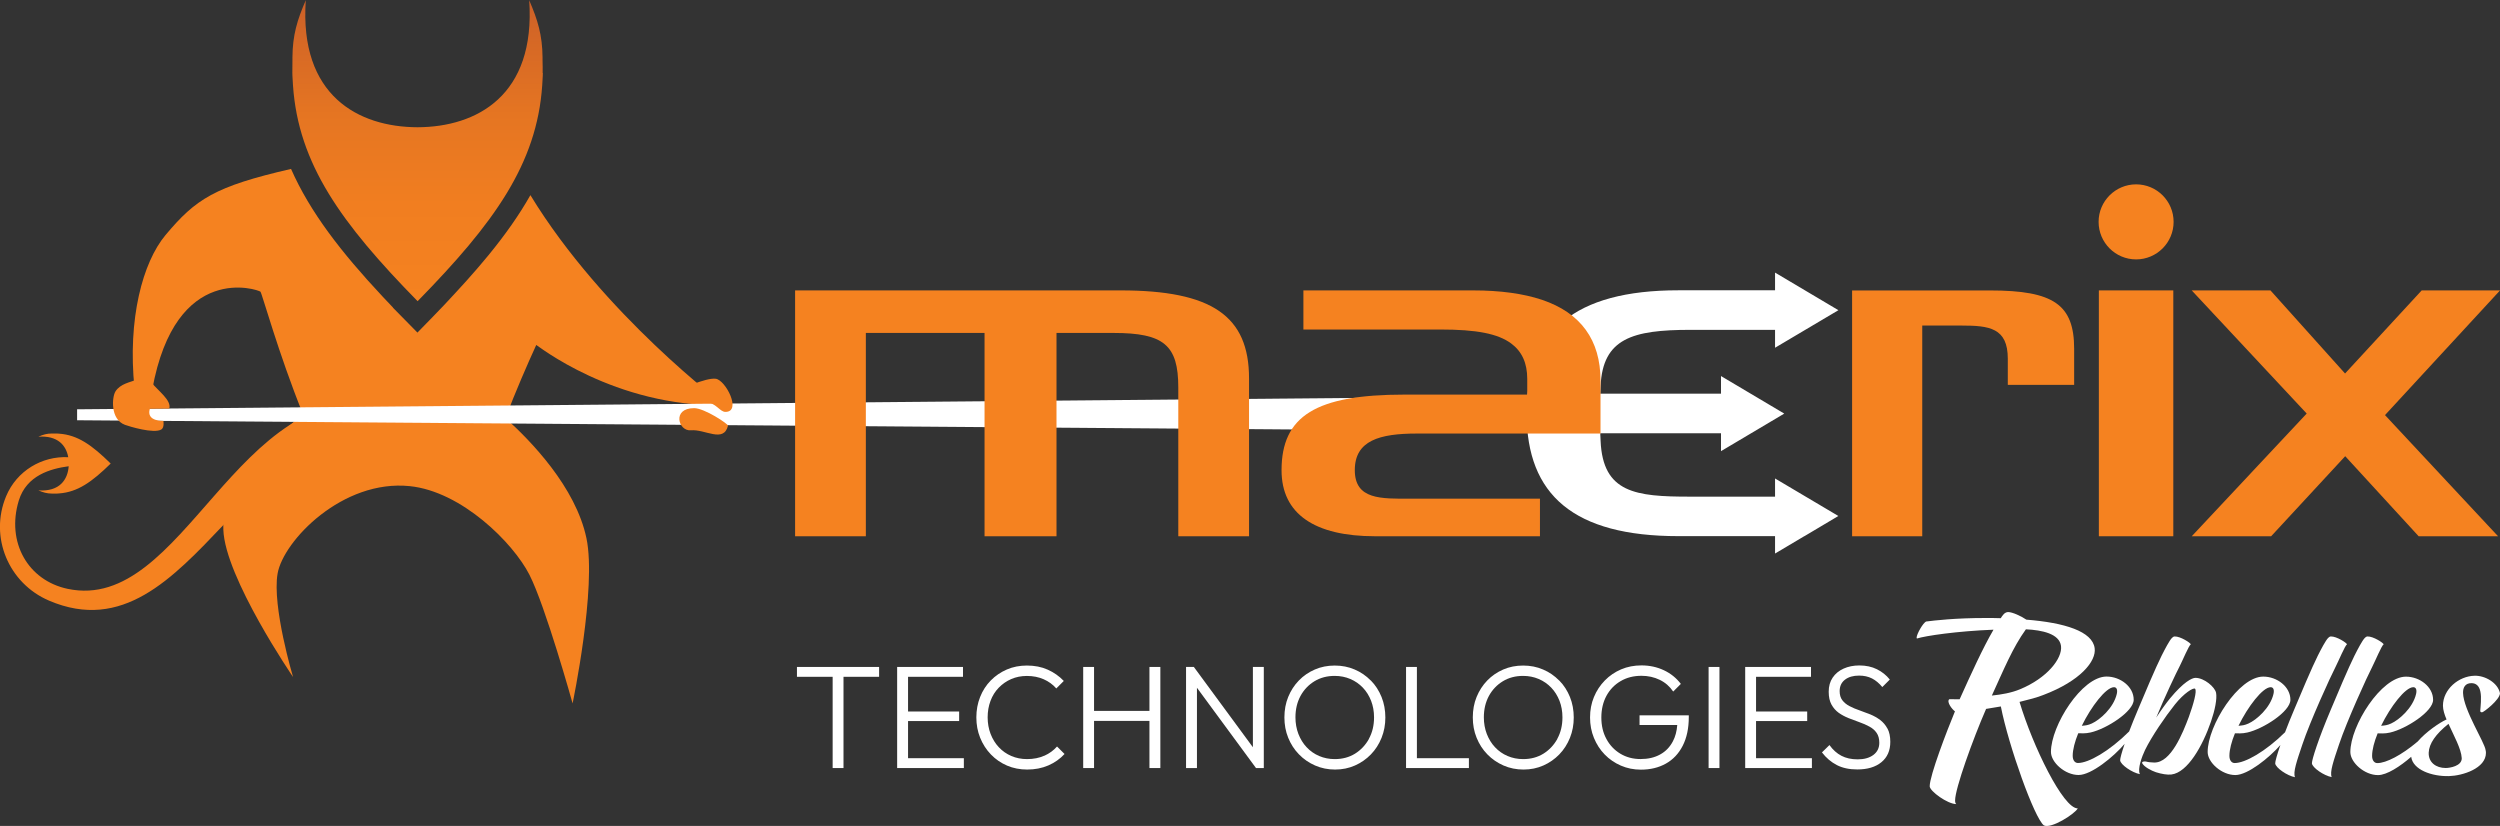
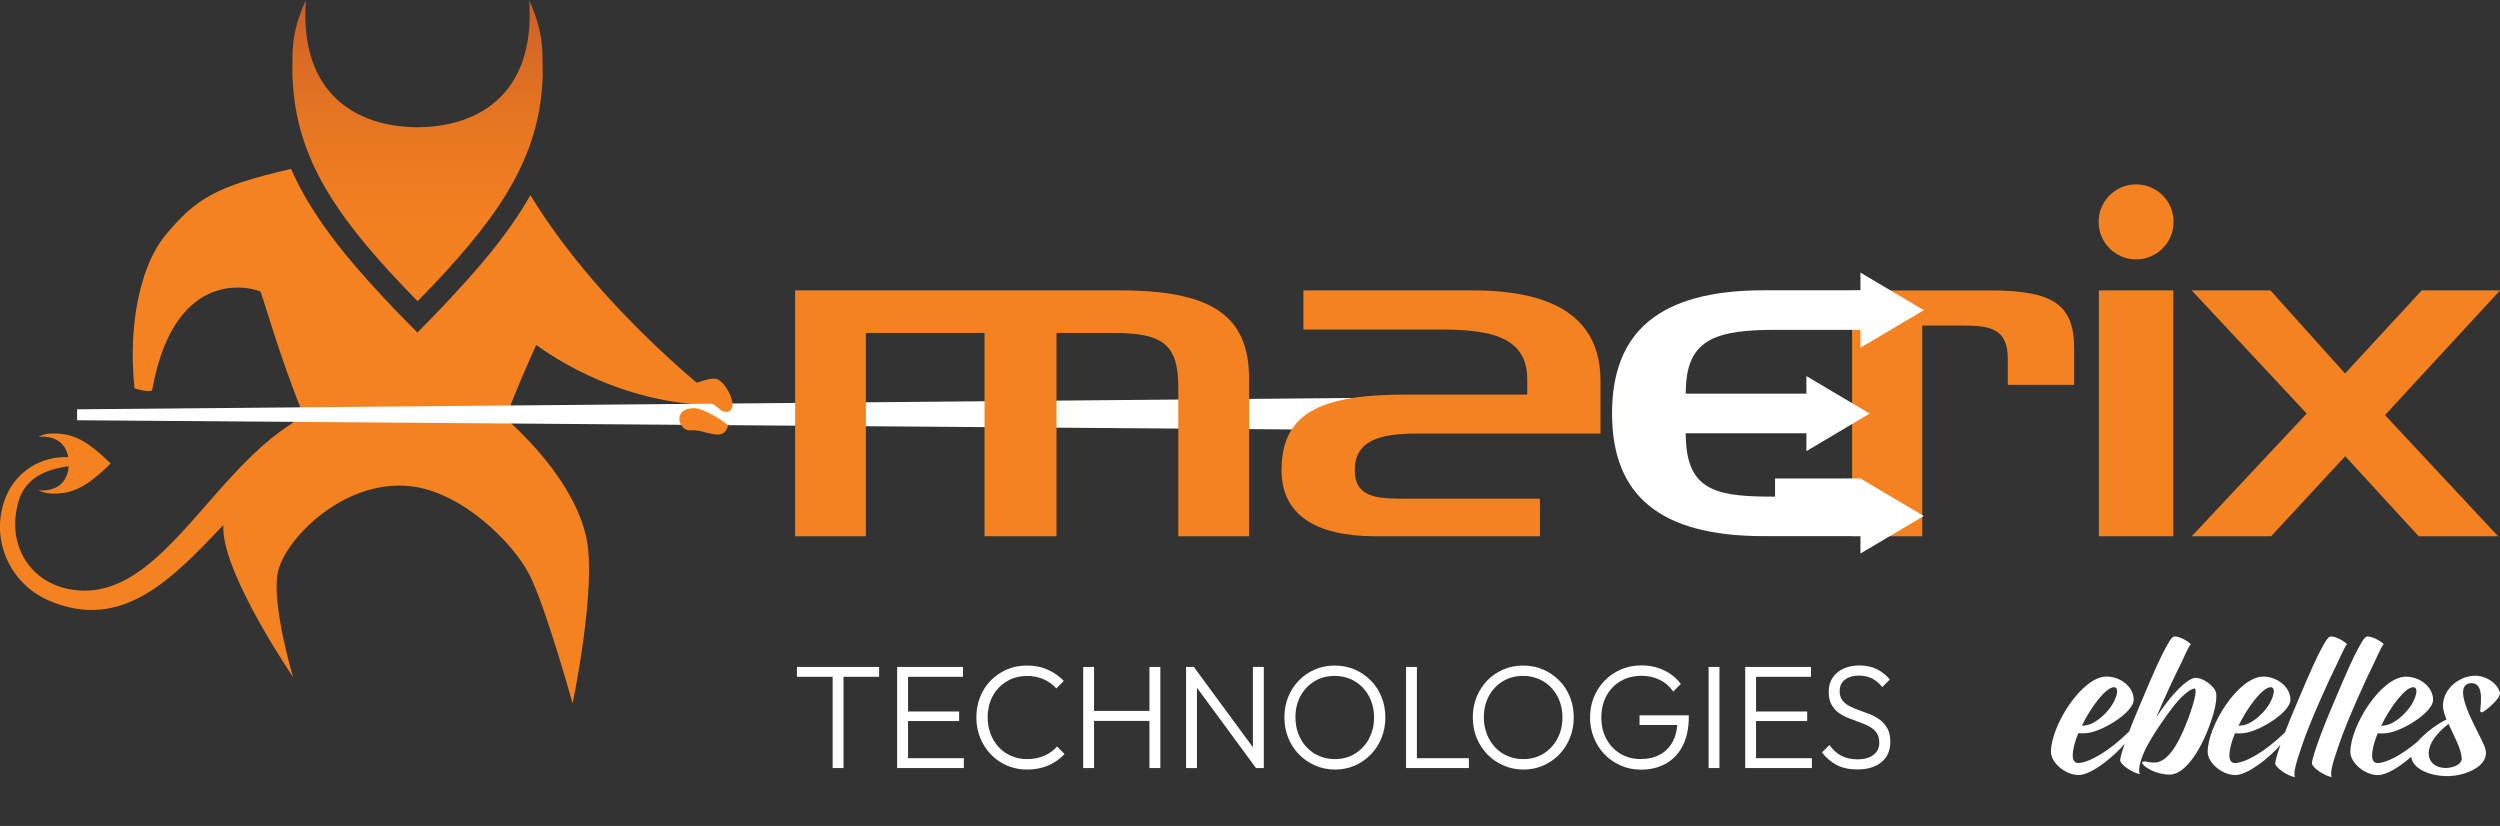
<svg xmlns="http://www.w3.org/2000/svg" id="a" data-name="Layer 1" viewBox="0 0 500 165.19">
  <rect x="0" y="0" width="500" height="165.19" fill="#333333" stroke="none" />
  <defs>
    <style>
      .c {
        fill: #f58220;
      }

      .c, .d, .e {
        stroke-width: 0px;
      }

      .d {
        fill: #fff;
      }

      .e {
        fill: url(#b);
      }
    </style>
    <linearGradient id="b" x1="83.49" y1="60.24" x2="83.49" y2="0" gradientUnits="userSpaceOnUse">
      <stop offset="0" stop-color="#f58220" />
      <stop offset=".32" stop-color="#f17e20" />
      <stop offset=".62" stop-color="#e57522" />
      <stop offset=".9" stop-color="#d36626" />
      <stop offset="1" stop-color="#cb6028" />
    </linearGradient>
  </defs>
  <g>
    <path class="c" d="M77.2,80.79c-30.03-5.26-40.34,41.92-63.67,36.98-7.93-1.68-12.31-9.32-9.77-17.66,1.55-5.06,6.38-6.38,9.98-6.86-.19,2.64-1.77,5.12-6.06,4.83.95.41,1.68.63,2.75.64.05,0,.15,0,.15,0h.6s.1,0,.15,0c.15,0,.3-.01.45-.03,3.76-.26,6.61-2.31,10.36-5.98-3.75-3.68-6.59-5.73-10.36-5.98-.15-.01-.3-.02-.46-.03-.05,0-.1,0-.15,0-.2,0-.4,0-.6,0-.05,0-.1,0-.15,0-1.07,0-1.8.23-2.75.64,3.9-.27,5.56,1.75,5.98,4.1-5.23-.26-10.3,2.7-12.43,7.82-3.39,8.14.49,17.41,8.6,20.87,29.3,12.54,40.11-42.76,70.45-30.13,0,0,22.08-4.82-3.07-9.23Z" />
    <path class="c" d="M101.1,83.58c2.01-5.26,4.33-10.61,6.15-14.59,0-.12,15.6,12.52,37.65,12.05,0,0-24.27-18.12-38.82-42.01-2.26,4-5.05,7.94-8.34,11.96-.07.08-.13.16-.2.24-.58.71-1.18,1.42-1.8,2.14-.14.16-.28.32-.42.49-.6.69-1.2,1.38-1.83,2.08-.15.16-.29.33-.44.49-.66.73-1.32,1.46-2.01,2.2-1.44,1.57-2.95,3.18-4.59,4.85-.82.84-2.84,2.91-2.84,2.91,0,0,0,0,0,0l-.12.13-4.91-4.99.02-.02c-.72-.75-1.41-1.49-2.09-2.21-8.3-8.87-14.51-16.9-18.3-25.51,0,0-.01,0-.02,0-15.24,3.51-19.04,6-25.09,13.23-4.55,5.44-7.62,16.75-6.2,30.65,0,.06,3.42.97,3.54.31,4.66-25.88,21.29-20.01,21.65-19.64.3.3,3.63,12.43,8.49,24.45-7.1,6.43-16.28,12.32-15.91,23.16.32,9.52,13.94,29.45,13.94,29.45,0,0-4.23-14.13-3.09-20.69,1.15-6.57,13.01-18.88,26.45-17.48,10.4,1.08,20.66,11.35,23.9,17.69,3.24,6.33,8.65,25.76,8.65,25.76,0,0,4.85-23.16,2.77-33.03-2.15-10.24-11.15-19.51-16.22-24.05Z" />
    <polygon class="d" points="15.42 81.86 15.42 84.05 300.93 86.22 300.93 79.32 15.42 81.86" />
    <path class="c" d="M203.99,58.08h-44.97v49.17h14.15v-40.66h23.74v40.66h14.39v-40.66h11.43c10.04,0,12.93,2.44,12.93,10.88v29.78h14.15v-31.56c0-12.51-7.44-17.61-25.7-17.61h-20.12Z" />
    <path class="c" d="M370.42,58.08v49.17h14.03v-42.14h7.81c5.61,0,9.3.46,9.3,6.63v5.24h13.27v-7.21c0-8.84-4.09-11.68-16.82-11.68h-27.59Z" />
    <path class="c" d="M419.77,58.08v49.17h14.89v-49.17h-14.89Z" />
    <path class="c" d="M484.34,58.08c-.27.28-15.33,16.62-15.33,16.62,0,0-14.66-16.33-14.92-16.62h-15.75c1.32,1.41,23,24.63,23,24.63,0,0-21.67,23.13-22.99,24.54h15.88c.26-.28,14.81-16.01,14.81-16.01,0,0,14.42,15.72,14.69,16.01h15.88c-1.31-1.41-22.61-24.23-22.61-24.23,0,0,21.71-23.54,23.01-24.94h-15.66Z" />
    <path class="c" d="M419.72,44.37c0,4.15,3.36,7.51,7.5,7.51s7.5-3.36,7.5-7.51-3.36-7.5-7.5-7.5-7.5,3.37-7.5,7.5Z" />
-     <path class="d" d="M355.01,95.7v3.63h-17.08c-10.78,0-17.35-.75-17.81-11.12l-.07-1.55h24.15v3.57l12.65-7.51-12.65-7.51v3.53h-24.15l.07-1.54c.43-9.5,6.37-11.23,17.93-11.23h16.96v3.58l12.67-7.51-12.67-7.52v3.54h-19.33c-20.88,0-30.35,8.29-30.35,24.63s9.47,24.54,30.35,24.54h19.33v3.48l5.86-3.48h.06v-.02l6.74-4.01-12.67-7.51Z" />
+     <path class="d" d="M355.01,95.7v3.63c-10.78,0-17.35-.75-17.81-11.12l-.07-1.55h24.15v3.57l12.65-7.51-12.65-7.51v3.53h-24.15l.07-1.54c.43-9.5,6.37-11.23,17.93-11.23h16.96v3.58l12.67-7.51-12.67-7.52v3.54h-19.33c-20.88,0-30.35,8.29-30.35,24.63s9.47,24.54,30.35,24.54h19.33v3.48l5.86-3.48h.06v-.02l6.74-4.01-12.67-7.51Z" />
    <path class="c" d="M283.38,86.7h36.72v-10.61c0-8.09-3.95-13.52-11.71-16.13-3.71-1.24-8.34-1.88-13.75-1.88h-33.96v7.82h27.33c7.32,0,11.56.83,14.22,2.79,2.17,1.61,3.22,3.93,3.22,7.1v3.13h-24.56c-17.69,0-24.58,4.25-24.58,15.14,0,8.75,6.65,13.19,18.7,13.19h32.98v-7.51h-25.86c-5.89,0-11.17.23-11.17-5.71s4.97-7.32,12.43-7.32Z" />
-     <path class="c" d="M23.08,78.31c-.67,1.06-1.09,5.55,1.92,6.66.75.28,5.81,1.85,7.29.91.61-.39.39-1.7.39-1.7,0-.01-3.5.18-2.71-2.43l3.89-.04c.48-1.66-2.27-3.56-3.57-5.22l-3.2-.49c-.94.44-3.01.71-4.01,2.3Z" />
    <path class="c" d="M134.94,78.38c.57-.28,6.21-2.91,8.21-2.63,2,.28,5.25,6.63,1.93,6.63-1.14,0-1.94-1.92-3.94-1.92s-6.19-2.08-6.19-2.08Z" />
    <path class="c" d="M138.82,81.63c-4.49,0-3.15,4.66-.65,4.43,2.87-.26,6.55,2.6,7.43-.92.08-.32-4.69-3.51-6.78-3.51Z" />
    <path class="e" d="M108.53,14.59c.02-.83,0-1.65-.02-2.48,0-.21,0-.41,0-.63-.04-4.46-.96-7.48-2.67-11.44,0,.01,0-.01,0,0-.01-.03.01.03,0,0,0,.13,0-.13,0,0-.04-.11.04.11,0,0,0,.01,0-.01,0,0-.01-.03.01.03,0,0,1.33,19.11-10.54,25.37-22.34,25.41-11.8-.04-23.67-6.3-22.34-25.41-.01.03.01-.03,0,0,0-.01,0,.01,0,0-.04.11.04-.11,0,0,0-.13,0,.13,0,0-.01.03.01-.03,0,0,0-.01,0,.01,0,0-1.72,3.96-2.64,6.98-2.67,11.44,0,.21,0,.63,0,.63l-.02,2.48s.01.42.02.63c.02.63.06,1.26.11,1.89,1.08,15.67,9.61,27.51,24.92,43.13.02-.02-.02.02,0,0,.02.02-.02-.02,0,0,15.31-15.62,23.84-27.45,24.92-43.12.05-.63.08-1.26.11-1.9,0-.21.01-.42.02-.62Z" />
  </g>
  <g>
    <g>
      <polygon class="d" points="159.39 135.36 166.53 135.36 166.53 153.61 168.7 153.61 168.7 135.36 175.82 135.36 175.82 133.39 159.39 133.39 159.39 135.36" />
      <polygon class="d" points="181.61 144.21 191.83 144.21 191.83 142.3 181.61 142.3 181.61 135.36 192.6 135.36 192.6 133.39 181.61 133.39 180.87 133.39 179.43 133.39 179.43 153.61 180.87 153.61 181.61 153.61 192.77 153.61 192.77 151.64 181.61 151.64 181.61 144.21" />
      <path class="d" d="M208.86,151.14c-1.01.45-2.16.68-3.45.68-1.14,0-2.19-.21-3.14-.62-.96-.41-1.79-.99-2.5-1.75-.71-.75-1.25-1.64-1.65-2.66-.39-1.02-.59-2.13-.59-3.32s.19-2.27.57-3.29c.38-1.02.93-1.9,1.65-2.64.72-.74,1.55-1.32,2.5-1.73.95-.41,1.99-.62,3.13-.62,1.23,0,2.35.22,3.35.66,1,.44,1.84,1.05,2.53,1.84l1.5-1.5c-.92-.96-1.99-1.71-3.22-2.26-1.22-.55-2.61-.82-4.16-.82-1.45,0-2.79.26-4.01.79-1.22.53-2.3,1.26-3.22,2.2-.92.94-1.63,2.04-2.13,3.31-.5,1.26-.75,2.62-.75,4.07s.25,2.81.76,4.07c.51,1.26,1.22,2.38,2.15,3.34.92.96,2,1.7,3.23,2.23,1.23.53,2.58.79,4.03.79,1.55,0,2.95-.27,4.22-.82s2.35-1.31,3.25-2.29l-1.5-1.5c-.69.78-1.53,1.4-2.54,1.85Z" />
      <polygon class="d" points="229.89 142.18 218.81 142.18 218.81 133.39 216.64 133.39 216.64 153.61 218.81 153.61 218.81 144.18 229.89 144.18 229.89 153.61 232.07 153.61 232.07 133.39 229.89 133.39 229.89 142.18" />
      <polygon class="d" points="250.58 149.45 238.77 133.39 237.21 133.39 237.21 153.61 239.39 153.61 239.39 137.55 251.2 153.61 252.76 153.61 252.76 133.39 250.58 133.39 250.58 149.45" />
      <path class="d" d="M274.15,136.1c-.92-.94-1.99-1.68-3.22-2.2-1.22-.53-2.55-.79-3.98-.79s-2.76.26-3.98.79c-1.22.53-2.29,1.26-3.2,2.2-.91.94-1.62,2.04-2.13,3.29-.51,1.25-.76,2.62-.76,4.09s.25,2.81.76,4.07c.51,1.26,1.22,2.37,2.15,3.32.92.95,2,1.69,3.23,2.23s2.57.81,4,.81,2.75-.27,3.97-.81,2.28-1.28,3.19-2.22c.91-.94,1.62-2.04,2.13-3.31s.76-2.62.76-4.07-.25-2.84-.76-4.1c-.51-1.26-1.22-2.37-2.15-3.31ZM273.8,147.76c-.69,1.25-1.62,2.24-2.79,2.97-1.18.73-2.53,1.09-4.06,1.09-1.12,0-2.16-.21-3.12-.62-.96-.41-1.79-.99-2.5-1.75-.71-.75-1.25-1.64-1.65-2.66-.39-1.02-.59-2.13-.59-3.32,0-1.61.34-3.03,1.01-4.28.68-1.24,1.61-2.22,2.79-2.94,1.19-.72,2.53-1.07,4.04-1.07,1.14,0,2.18.21,3.14.62.96.41,1.79.99,2.5,1.73.71.74,1.25,1.62,1.65,2.63.39,1.01.59,2.11.59,3.31,0,1.61-.34,3.04-1.03,4.29Z" />
      <polygon class="d" points="283.38 133.39 281.21 133.39 281.21 153.61 282.65 153.61 283.38 153.61 293.78 153.61 293.78 151.64 283.38 151.64 283.38 133.39" />
      <path class="d" d="M311.83,136.1c-.92-.94-1.99-1.68-3.22-2.2-1.22-.53-2.55-.79-3.98-.79s-2.76.26-3.98.79c-1.22.53-2.29,1.26-3.2,2.2-.91.94-1.62,2.04-2.13,3.29-.51,1.25-.76,2.62-.76,4.09s.25,2.81.76,4.07c.51,1.26,1.22,2.37,2.15,3.32.92.95,2,1.69,3.23,2.23s2.57.81,4,.81,2.75-.27,3.97-.81,2.28-1.28,3.19-2.22c.91-.94,1.62-2.04,2.13-3.31s.76-2.62.76-4.07-.25-2.84-.76-4.1c-.51-1.26-1.22-2.37-2.15-3.31ZM311.48,147.76c-.69,1.25-1.62,2.24-2.79,2.97-1.18.73-2.53,1.09-4.06,1.09-1.12,0-2.16-.21-3.12-.62-.96-.41-1.79-.99-2.5-1.75-.71-.75-1.25-1.64-1.65-2.66-.39-1.02-.59-2.13-.59-3.32,0-1.61.34-3.03,1.01-4.28.68-1.24,1.61-2.22,2.79-2.94,1.19-.72,2.53-1.07,4.04-1.07,1.14,0,2.18.21,3.14.62.96.41,1.79.99,2.5,1.73.71.74,1.25,1.62,1.65,2.63.39,1.01.59,2.11.59,3.31,0,1.61-.34,3.04-1.03,4.29Z" />
      <path class="d" d="M327.91,145h7.54c-.09,1.24-.38,2.33-.87,3.26-.61,1.16-1.46,2.04-2.56,2.64-1.1.61-2.4.91-3.91.91s-2.86-.36-4.04-1.07c-1.19-.72-2.12-1.7-2.79-2.95-.68-1.25-1.01-2.68-1.01-4.29s.34-3.07,1.01-4.32c.68-1.25,1.62-2.24,2.84-2.95,1.21-.72,2.61-1.07,4.17-1.07,1.33,0,2.55.27,3.66.81,1.11.54,2,1.32,2.69,2.34l1.53-1.53c-.9-1.18-2.03-2.09-3.39-2.73s-2.86-.97-4.48-.97c-1.47,0-2.83.26-4.07.79-1.24.53-2.33,1.27-3.26,2.22-.93.95-1.66,2.05-2.18,3.31-.52,1.25-.78,2.62-.78,4.09s.26,2.84.78,4.1c.52,1.26,1.23,2.37,2.15,3.31.91.94,1.99,1.68,3.23,2.22,1.24.54,2.58.81,4.01.81,1.88,0,3.54-.4,4.98-1.2,1.44-.8,2.57-1.99,3.38-3.57.81-1.58,1.22-3.5,1.22-5.77v-.32h-9.85v1.97Z" />
      <rect class="d" x="341.72" y="133.39" width="2.17" height="20.22" />
      <polygon class="d" points="351.21 144.21 361.44 144.21 361.44 142.3 351.21 142.3 351.21 135.36 362.2 135.36 362.2 133.39 351.21 133.39 350.48 133.39 349.04 133.39 349.04 153.61 350.48 153.61 351.21 153.61 362.38 153.61 362.38 151.64 351.21 151.64 351.21 144.21" />
      <path class="d" d="M377.49,145.72c-.37-.7-.86-1.27-1.45-1.72-.6-.45-1.26-.82-1.98-1.12-.73-.29-1.44-.56-2.16-.81-.72-.24-1.38-.52-1.98-.84-.61-.31-1.09-.71-1.45-1.18s-.54-1.08-.54-1.82c0-.98.35-1.74,1.06-2.29.71-.55,1.65-.82,2.82-.82.98,0,1.84.19,2.59.57.74.38,1.43.96,2.06,1.72l1.5-1.5c-.69-.86-1.54-1.55-2.57-2.06-1.03-.51-2.2-.76-3.51-.76-1.18,0-2.23.21-3.16.63-.93.42-1.66,1.02-2.19,1.81-.53.78-.79,1.72-.79,2.82,0,1.04.19,1.9.56,2.57s.86,1.22,1.45,1.65c.6.42,1.26.77,1.98,1.06.72.28,1.44.55,2.16.81.71.25,1.38.54,1.98.87.61.32,1.09.74,1.45,1.26.36.52.54,1.18.54,1.98,0,1.04-.4,1.85-1.19,2.44-.79.59-1.84.88-3.13.88s-2.34-.24-3.25-.71c-.91-.47-1.71-1.19-2.4-2.15l-1.5,1.47c.84,1.1,1.83,1.94,2.97,2.53s2.5.88,4.09.88c2.04,0,3.65-.48,4.83-1.45,1.19-.97,1.78-2.33,1.78-4.07,0-1.08-.19-1.96-.56-2.66Z" />
    </g>
    <g>
-       <path class="d" d="M403.91,140.38c1.85-.45,3.57-.9,4.8-1.4,7.34-2.79,10.59-6.73,10.22-9.35-.45-3.36-5.99-5.09-13.66-5.7-1.07-.74-2.83-1.52-3.65-1.52-.33,0-.7.21-.9.45-.21.25-.41.49-.57.78-.99-.04-1.97-.04-3-.04-6.11,0-10.22.49-11.9.7-.62.21-1.93,2.54-1.93,3.24,0,.08.04.16.08.16,1.64-.53,8-1.48,15.3-1.76-2.13,3.65-4.51,8.9-6.77,13.91-.25.04-1.81-.04-2.09,0-.57.57.62,2.05,1.15,2.42-1.6,3.86-5.05,12.84-5.05,14.98,0,.98,3.57,3.57,5.33,3.57-.16-.08-.25-.33-.25-.74,0-2.38,3.57-12.27,6.2-18.3l2.95-.49c1.56,7.92,6.73,22.4,8.62,23.8,1.44.7,6.07-2.22,6.77-3.41-2.91.08-9.03-12.51-11.65-21.29ZM398.37,139.11c2.34-5.09,4.14-9.56,6.81-13.25,3.28.16,6.69.9,7.02,3.32.33,2.54-2.87,6.48-8.17,8.66-1.76.74-3.73,1.07-5.66,1.27Z" />
      <path class="d" d="M443.21,138.55c-.23-1.14-2.36-2.98-4.12-2.98-.69,0-2.36.82-5.07,4.09-.82,1.01-1.8,2.36-2.78,3.86,1.73-4.19,3.93-8.8,4.74-10.37.49-.95,1.79-4.06,2.18-4.29-.07-.29-2.06-1.6-3.24-1.57-.2,0-.46.2-.56.33-.49.52-1.34,2.13-2.03,3.5-1.05,2.06-3.72,8.34-4.73,10.79-.7,1.65-1.29,3.11-1.77,4.38-4,3.98-8.12,6.31-10.24,6.31-.59,0-1.05-.52-1.05-1.44,0-1.24.43-2.85,1.11-4.51.46,0,1.41.1,2.49-.16,3.17-.72,8.6-4.19,8.6-6.54,0-2.62-2.68-4.64-5.43-4.64-4.94,0-11.12,9.81-11.12,15.08,0,2.09,2.81,4.61,5.53,4.61,2.57,0,7.03-3.66,9.21-6.23-.61,1.79-.9,2.91-.9,3.28.03.88,2.45,2.52,3.96,2.78-.56-.98.43-3.6,1.01-4.81,1.34-2.75,4.06-6.71,5.99-9.13,1.8-2.26,3.7-3.43,4.02-3.14.43.43-.33,3.11-1.24,5.63-1.21,3.21-3.57,9.19-6.93,9.13-.56,0-1.34-.1-1.64-.2-.29-.07-.95,0-.75.36.39.72,1.83,1.47,2.72,1.77,1.14.36,2.29.56,3.11.46,3.24-.39,6.25-5.72,7.92-10.6.79-2.29,1.24-4.55,1.01-5.76ZM422.8,137.44c.52,0,.75.49.56,1.34-.65,2.81-3.4,5.2-5,5.92-.79.36-1.24.39-2,.46,1.86-3.83,4.84-7.72,6.44-7.72Z" />
      <path class="d" d="M467.22,133.15c.49-.95,1.79-4.06,2.18-4.29-.07-.29-2.06-1.6-3.24-1.57-.2,0-.46.2-.56.33-.49.52-1.34,2.13-2.03,3.5-1.05,2.06-3.72,8.34-4.73,10.79-.71,1.67-1.32,3.19-1.83,4.54-3.95,3.89-7.99,6.16-10.08,6.16-.59,0-1.05-.52-1.05-1.44,0-1.24.43-2.85,1.11-4.51.46,0,1.41.1,2.49-.16,3.17-.72,8.6-4.19,8.6-6.54,0-2.62-2.68-4.64-5.43-4.64-4.94,0-11.12,9.81-11.12,15.08,0,2.09,2.81,4.61,5.53,4.61,2.5,0,6.79-3.46,9.02-6.01-.69,1.98-1.04,3.28-1.04,3.66.03.88,2.45,2.52,3.96,2.78-.43-.98.36-3.24,1.47-6.54,1.54-4.61,5.59-13.51,6.74-15.73ZM454.14,137.44c.52,0,.75.49.56,1.34-.65,2.81-3.4,5.2-5,5.92-.79.36-1.24.39-2,.46,1.86-3.83,4.84-7.72,6.44-7.72Z" />
      <path class="d" d="M474.55,133.15c.49-.95,1.79-4.06,2.18-4.29-.07-.29-2.06-1.6-3.24-1.57-.2,0-.46.2-.56.33-.49.52-1.34,2.13-2.03,3.5-1.05,2.06-3.72,8.34-4.73,10.79-2.49,5.86-3.79,10.01-3.79,10.73.03.88,2.45,2.52,3.96,2.78-.43-.98.36-3.24,1.47-6.54,1.54-4.61,5.59-13.51,6.74-15.73Z" />
      <path class="d" d="M496.47,142.44c.29-.03,3.47-2.45,3.53-3.79-.43-2.09-2.98-3.57-5.1-3.5-3.17.07-6.31,2.72-6.31,5.99,0,.82.33,1.86.72,2.75-1.44.65-4.14,2.51-5.77,4.41-3.26,2.76-6.34,4.32-8.07,4.32-.59,0-1.05-.52-1.05-1.44,0-1.24.43-2.85,1.11-4.51.46,0,1.41.1,2.49-.16,3.17-.72,8.6-4.19,8.6-6.54,0-2.62-2.68-4.64-5.43-4.64-4.94,0-11.12,9.81-11.12,15.08,0,2.09,2.81,4.61,5.53,4.61,1.77,0,4.44-1.74,6.64-3.66.33,2.59,4.12,3.95,7.56,3.86,2.72-.07,7.39-1.54,7.39-4.65,0-.2-.03-.39-.07-.56-.2-1.57-4.42-8.05-4.51-11.42-.03-1.08.43-1.96,1.67-1.96.95,0,1.57.56,1.8,1.7.26,1.18.03,3.04-.03,3.83,0,.23.13.33.43.29ZM482.66,137.44c.52,0,.75.49.56,1.34-.65,2.81-3.4,5.2-5,5.92-.79.36-1.24.39-2,.46,1.86-3.83,4.84-7.72,6.44-7.72ZM489.14,153.6c-1.96,0-3.47-1.14-3.4-3.07.07-1.8,1.41-3.73,3.96-5.76,1.08,2.39,2.55,5,2.65,6.87.03,1.57-2.39,1.96-3.21,1.96Z" />
    </g>
  </g>
</svg>